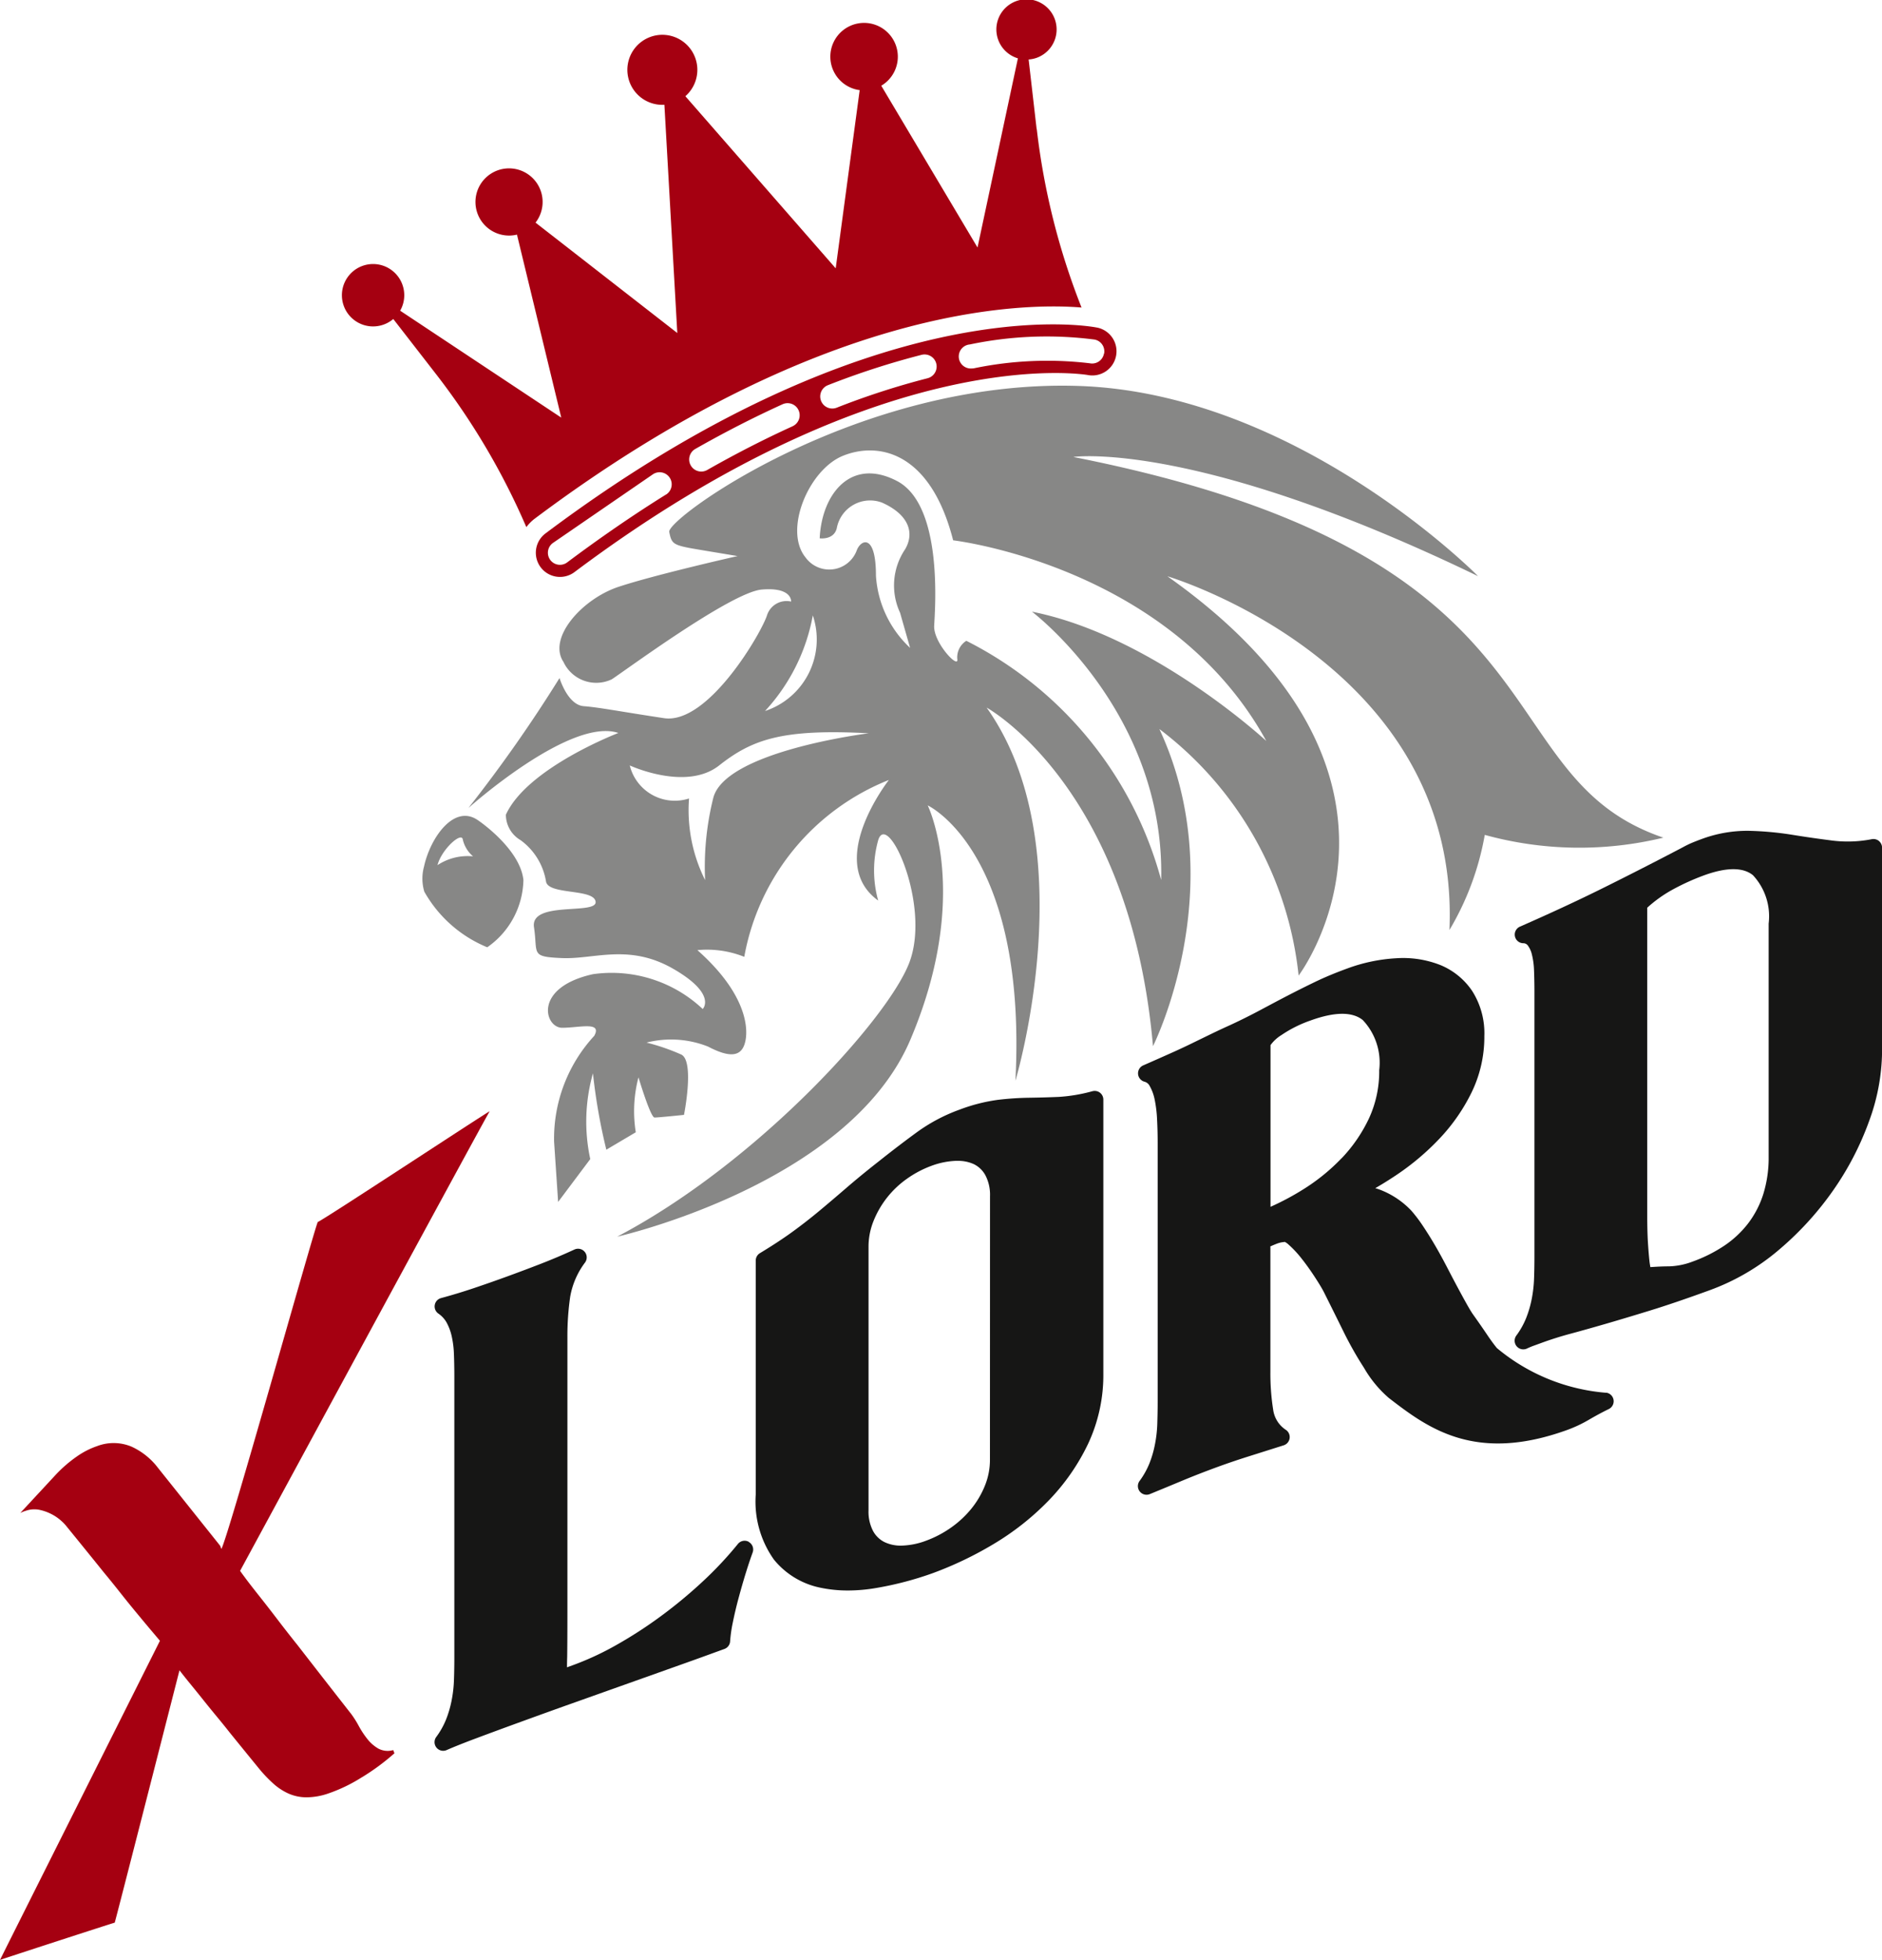
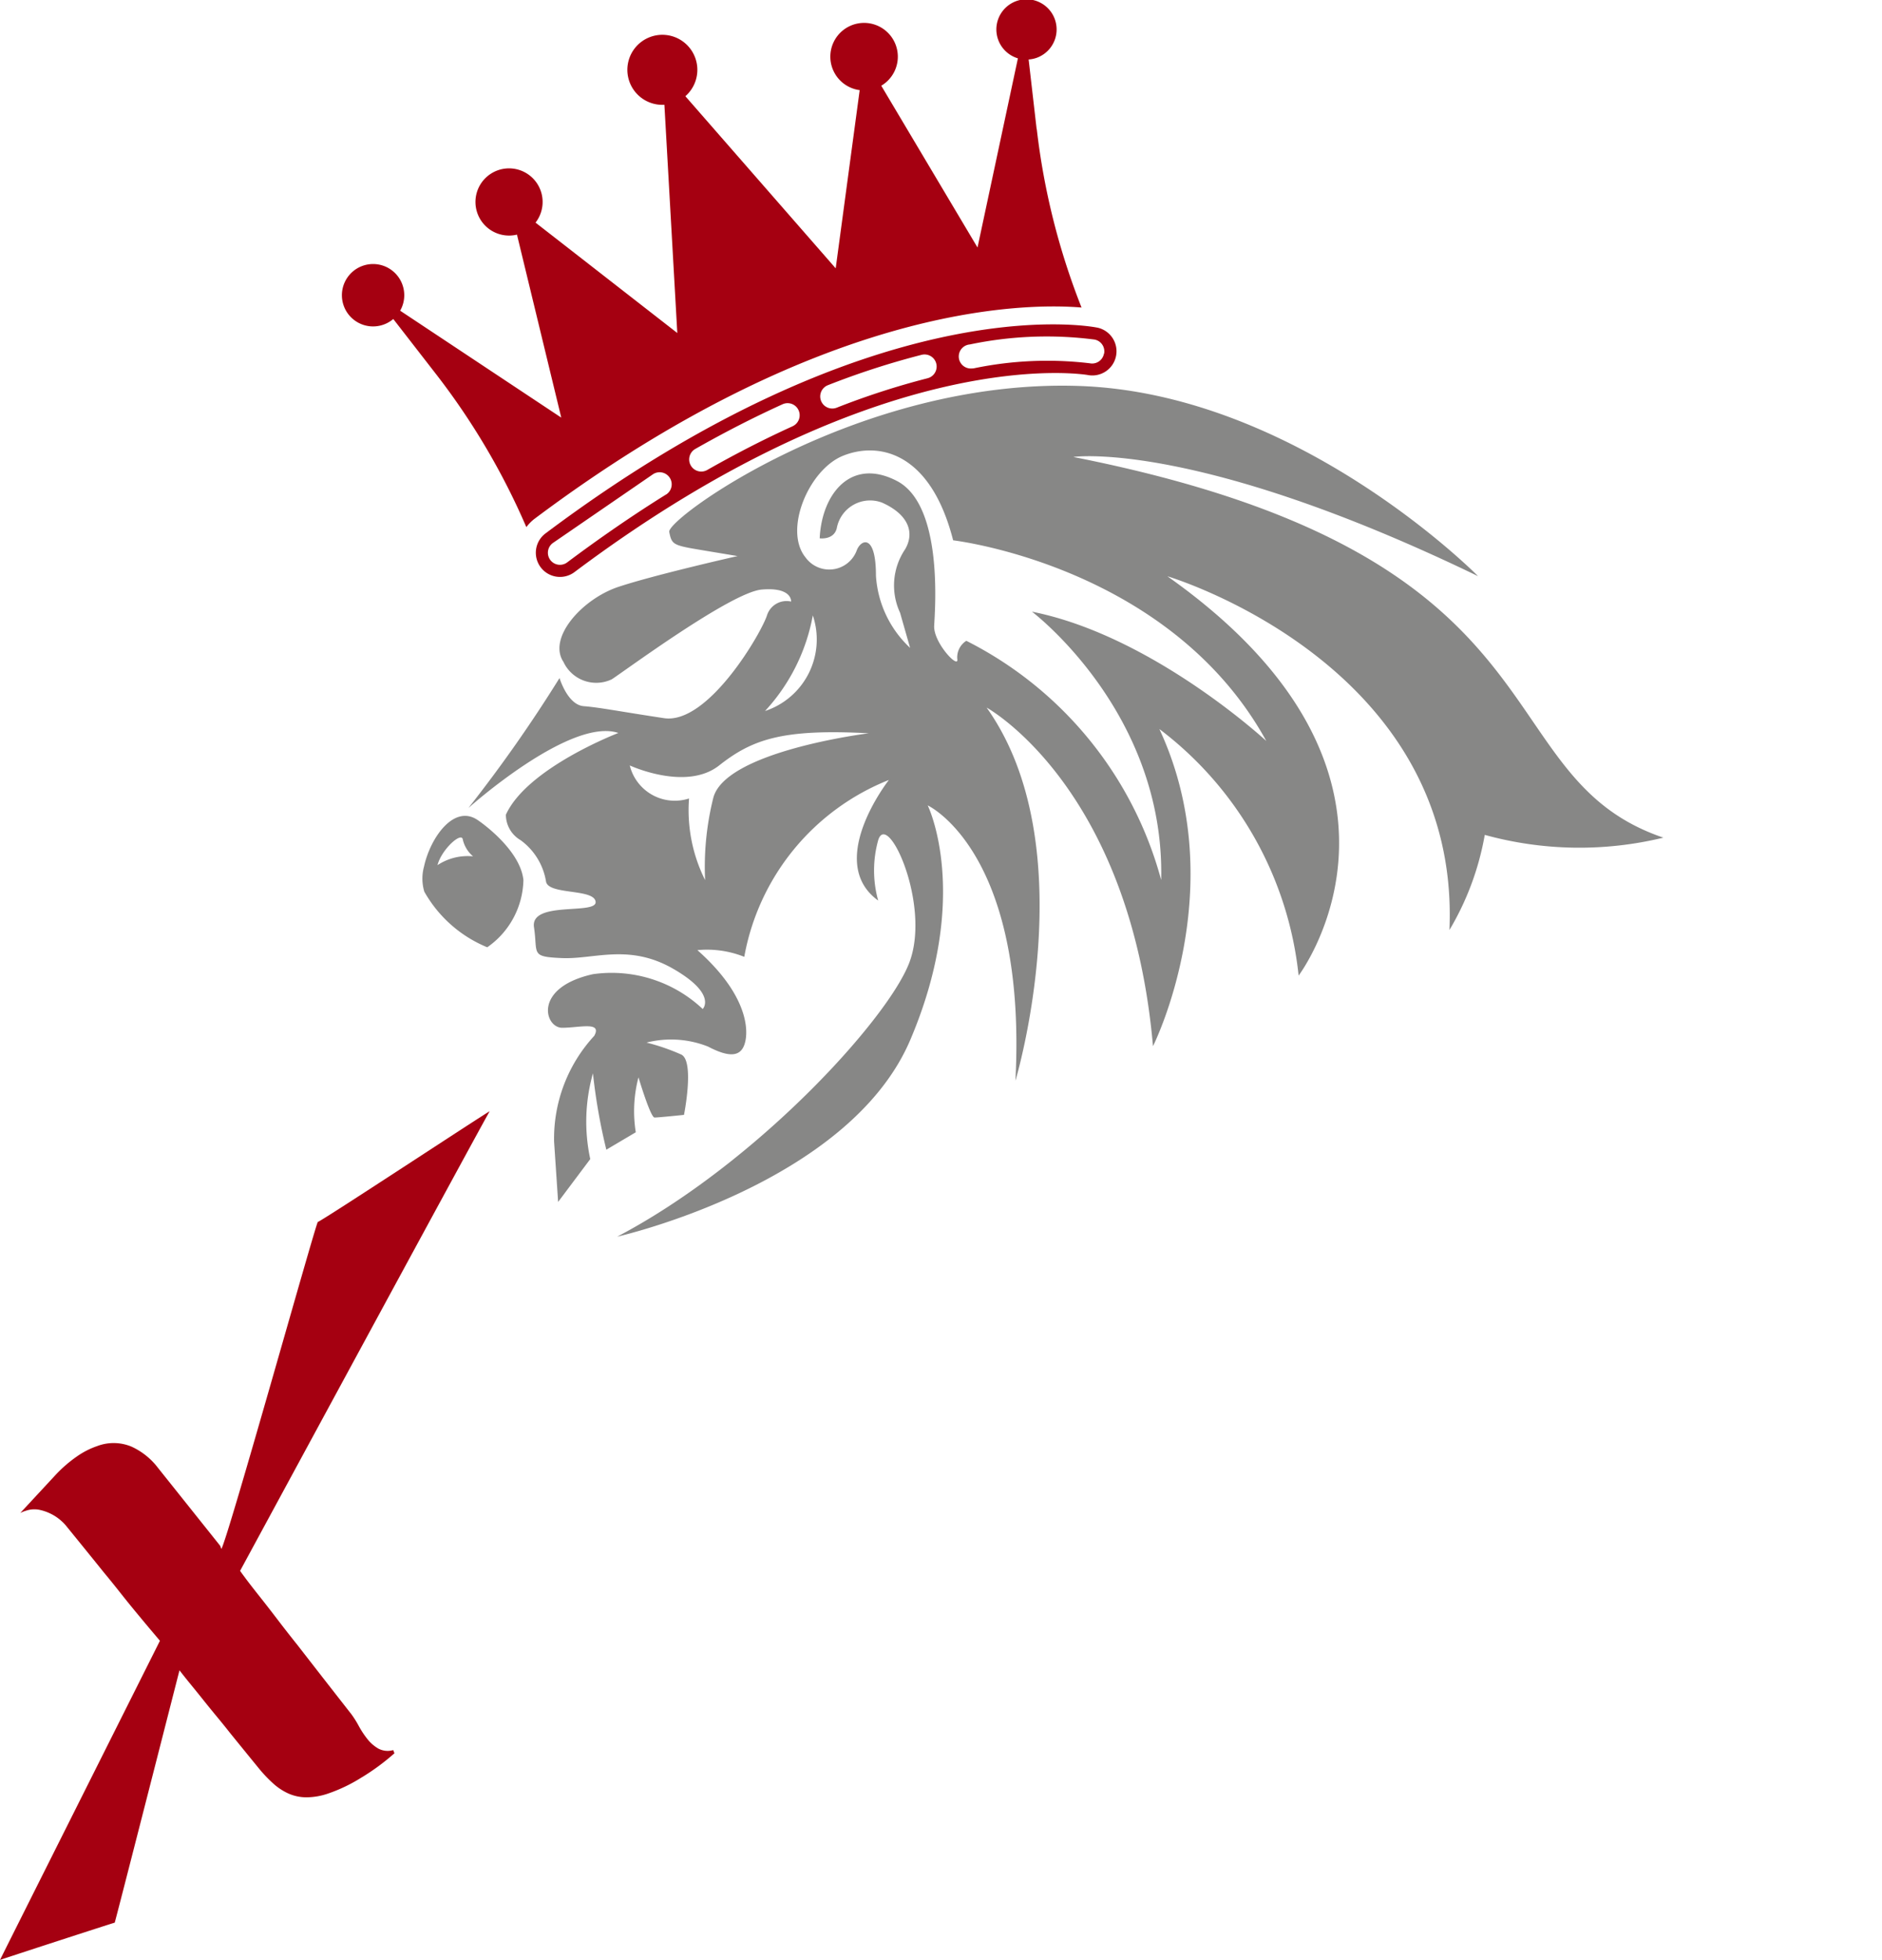
<svg xmlns="http://www.w3.org/2000/svg" width="78.467" height="81.667" viewBox="0 0 78.467 81.667">
  <g id="logo-color" transform="translate(-49.611 -307.087)">
    <path id="Path_3840" data-name="Path 3840" d="M102.285,372.832a2.28,2.28,0,0,0-1.481.366c.163-.65,1.016-1.423,1.057-1.057a1.3,1.3,0,0,0,.425.691m.229-1.487c-1-.733-2.01.7-2.273,1.912a1.9,1.9,0,0,0,.012,1.047,5.34,5.34,0,0,0,2.624,2.317,3.5,3.5,0,0,0,1.508-2.805c-.14-1.3-1.87-2.471-1.87-2.471m32.857-3.308s-4.744-4.4-9.784-5.4c0,0,5.555,4.188,5.387,11.18a15.757,15.757,0,0,0-8.124-9.966.815.815,0,0,0-.377.754c.084.461-1-.67-.963-1.382s.377-5.025-1.549-6.03-3.14.544-3.224,2.387c0,0,.586.084.712-.419a1.413,1.413,0,0,1,1.884-1.069c1.089.483,1.382,1.237.963,1.949a2.691,2.691,0,0,0-.209,2.638l.419,1.466a4.484,4.484,0,0,1-1.424-3.015c0-1.759-.628-1.507-.8-1.047a1.222,1.222,0,0,1-2.136.293c-.921-1.13.125-3.643,1.549-4.229s3.643-.251,4.606,3.517c0,0,9.045,1.047,13.064,8.375m-18.915-5.247a3.14,3.14,0,0,1-1.992,3.984,7.968,7.968,0,0,0,1.992-3.984m-3.905,6.252c1.382-1.089,2.638-1.533,6.239-1.34,0,0-6.03.744-6.49,2.717a11.893,11.893,0,0,0-.335,3.4,6.51,6.51,0,0,1-.67-3.4,1.934,1.934,0,0,1-2.471-1.377s2.345,1.089,3.727,0m14.781-12.855s5.081-.726,16.861,4.969c0,0-7.537-7.649-16.694-7.928s-17.14,5.527-17.029,6.085.168.558,1.508.782l1.34.223s-3.462.782-4.969,1.284-2.959,2.122-2.289,3.127a1.508,1.508,0,0,0,2.01.726c.447-.279,4.969-3.629,6.253-3.741s1.228.5,1.228.5a.854.854,0,0,0-1,.558c-.223.726-2.456,4.578-4.3,4.3s-2.68-.447-3.35-.5-1.005-1.172-1.005-1.172a59.661,59.661,0,0,1-3.8,5.416s4.243-3.8,6.253-3.127c0,0-3.8,1.451-4.69,3.406a1.229,1.229,0,0,0,.614,1.061,2.659,2.659,0,0,1,1.061,1.731c.112.558,2.01.279,2.066.837s-2.736-.056-2.569,1.061-.167,1.228,1.172,1.284,2.792-.614,4.634.447,1.229,1.675,1.229,1.675a5.54,5.54,0,0,0-4.578-1.451c-2.512.558-2.01,2.233-1.284,2.233s1.675-.279,1.34.335a6.314,6.314,0,0,0-1.675,4.41l.168,2.512,1.34-1.786a7.393,7.393,0,0,1,.112-3.573,24.1,24.1,0,0,0,.558,3.182l1.228-.726a5.546,5.546,0,0,1,.112-2.289s.5,1.675.67,1.675,1.228-.111,1.228-.111.447-2.233-.111-2.512a8.811,8.811,0,0,0-1.451-.5,4.174,4.174,0,0,1,2.568.168c1.061.558,1.451.335,1.563-.279s-.056-2.01-2.01-3.741a4.179,4.179,0,0,1,1.954.279,9.8,9.8,0,0,1,6.03-7.37s-2.68,3.406-.447,5.025a4.691,4.691,0,0,1,0-2.512c.391-1.284,2.233,2.736,1.284,5.136s-6.415,8.366-12.166,11.381c0,0,9.653-2.169,12.221-8.2s.726-9.77.726-9.77,4.153,1.919,3.657,11.473c0,0,2.931-9.742-1.2-15.548,0,0,5.987,3.277,6.936,14.108,0,0,3.337-6.627.266-13.215a14.815,14.815,0,0,1,5.806,10.273s6.309-8.319-5.471-16.638c0,0,12.239,3.626,11.759,14.74a11.712,11.712,0,0,0,1.473-3.964,14.847,14.847,0,0,0,7.447.115c-7.64-2.591-3.56-11.711-24.587-15.859" transform="translate(-32.952 -30.063)" fill="#878786" />
-     <path id="Path_3841" data-name="Path 3841" d="M157.262,420.044a5.119,5.119,0,0,1-.222,1.559,4.007,4.007,0,0,1-.628,1.218,4.225,4.225,0,0,1-.986.927,6.068,6.068,0,0,1-1.332.67,3,3,0,0,1-.983.2c-.247,0-.509.013-.781.032-.01-.057-.02-.119-.03-.185-.023-.193-.045-.45-.067-.771s-.033-.715-.033-1.22v-12.8a5.492,5.492,0,0,1,1.068-.76,9.725,9.725,0,0,1,1.295-.587c.941-.342,1.629-.344,2.045-.007a2.512,2.512,0,0,1,.654,2.017Zm4.6-13.149a.36.36,0,0,0-.3-.076,5.218,5.218,0,0,1-1.633.059c-.568-.072-1.142-.154-1.707-.246a13.256,13.256,0,0,0-1.8-.162,5.469,5.469,0,0,0-1.978.352c-.119.043-.238.09-.359.139a4.228,4.228,0,0,0-.388.188c-1.12.588-2.239,1.159-3.329,1.7s-2.253,1.078-3.476,1.614a.361.361,0,0,0,.126.691.236.236,0,0,1,.193.081,1.01,1.01,0,0,1,.178.381,3.126,3.126,0,0,1,.091.67c.011.283.017.587.017.913v11q0,.506-.017.96a5.379,5.379,0,0,1-.1.836,4.471,4.471,0,0,1-.23.781,3.305,3.305,0,0,1-.409.727.361.361,0,0,0,.291.574.368.368,0,0,0,.151-.033c.1-.048.2-.09.3-.125l.324-.118c.389-.142.791-.268,1.194-.376s.894-.246,1.427-.4,1.15-.339,1.854-.555,1.558-.506,2.542-.865a9.417,9.417,0,0,0,2.882-1.689,13,13,0,0,0,2.253-2.474,12.306,12.306,0,0,0,1.489-2.869,8.614,8.614,0,0,0,.543-2.9v-8.5a.36.36,0,0,0-.131-.278m-22.411,13.225a8.232,8.232,0,0,1-1.541,1.258,10.944,10.944,0,0,1-1.415.759V415.4a1.58,1.58,0,0,1,.455-.419,5.149,5.149,0,0,1,1.207-.605c1.01-.367,1.744-.374,2.184-.022a2.59,2.59,0,0,1,.686,2.09,4.659,4.659,0,0,1-.435,2.026,6.286,6.286,0,0,1-1.14,1.653m11.038,9.763a8.121,8.121,0,0,1-4.555-1.862c-.122-.147-.261-.337-.414-.565s-.363-.531-.6-.863c-.063-.092-.149-.236-.257-.429s-.24-.435-.382-.7-.289-.547-.443-.843-.32-.6-.488-.887-.335-.552-.5-.8a6.022,6.022,0,0,0-.487-.642,3.544,3.544,0,0,0-1.286-.863c-.072-.027-.143-.051-.215-.072q.44-.253.888-.553a10.553,10.553,0,0,0,1.789-1.511,7.753,7.753,0,0,0,1.337-1.922,5.283,5.283,0,0,0,.533-2.351,3.272,3.272,0,0,0-.508-1.881,2.951,2.951,0,0,0-1.333-1.082,4.245,4.245,0,0,0-1.832-.28,7,7,0,0,0-2.048.429c-.489.178-.938.365-1.334.556s-.773.38-1.147.573-.751.395-1.136.6-.8.414-1.251.623q-.4.18-.762.355l-.771.375q-.405.2-.9.422t-1.2.531a.361.361,0,0,0,.053.68.343.343,0,0,1,.218.181,1.9,1.9,0,0,1,.206.563,5.322,5.322,0,0,1,.1.826c.017.329.025.648.025.948v10.815c0,.338-.007.658-.017.96a5.336,5.336,0,0,1-.1.837,4.424,4.424,0,0,1-.229.78,3.3,3.3,0,0,1-.409.727.361.361,0,0,0,.291.574.357.357,0,0,0,.137-.027q.719-.295,1.4-.579c.449-.186.916-.367,1.388-.54s.929-.326,1.38-.468l1.412-.446a.361.361,0,0,0,.091-.645,1.194,1.194,0,0,1-.529-.845,9.578,9.578,0,0,1-.115-1.574v-5.134a.343.343,0,0,0,0-.042l-.005-.046c.1-.046.2-.088.3-.125a1.051,1.051,0,0,1,.269-.059l.038-.006a.714.714,0,0,1,.154.11,4.409,4.409,0,0,1,.544.583c.192.242.375.5.545.76s.3.474.382.632q.427.853.82,1.65a14.676,14.676,0,0,0,.852,1.506,4.854,4.854,0,0,0,1.041,1.264c1.589,1.22,3.566,2.739,7.454,1.324a5.557,5.557,0,0,0,.9-.427c.275-.16.549-.308.816-.438a.361.361,0,0,0-.11-.682M114.747,436.1a.359.359,0,0,0-.461.086,15.318,15.318,0,0,1-1.479,1.575,19.687,19.687,0,0,1-1.74,1.439,18.107,18.107,0,0,1-1.837,1.189,12.028,12.028,0,0,1-1.769.827l-.3.11q0-.2.008-.45.009-.663.009-1.847V427.567a11.457,11.457,0,0,1,.116-1.684,3.314,3.314,0,0,1,.621-1.427.361.361,0,0,0-.444-.539c-.471.217-.939.415-1.392.591s-.922.352-1.388.522-.942.337-1.4.491-.914.293-1.381.419a.361.361,0,0,0-.113.645,1.113,1.113,0,0,1,.344.373,2.176,2.176,0,0,1,.212.568,4.059,4.059,0,0,1,.094.75c.011.294.017.6.017.93v11.721c0,.337-.006.658-.017.96a5.349,5.349,0,0,1-.1.837,4.466,4.466,0,0,1-.23.78,3.286,3.286,0,0,1-.409.726.361.361,0,0,0,.291.574.357.357,0,0,0,.145-.031c.285-.125.7-.292,1.238-.493s1.16-.431,1.854-.683,1.4-.508,2.162-.778l4.218-1.5q.926-.328,1.509-.541l.6-.218a.36.36,0,0,0,.237-.321,5.735,5.735,0,0,1,.113-.785c.068-.336.15-.682.243-1.026s.195-.7.3-1.039.2-.617.282-.844a.36.36,0,0,0-.157-.441m10.052-3.423a2.856,2.856,0,0,1-.205,1.063,3.732,3.732,0,0,1-.57.972,4.191,4.191,0,0,1-.851.79,4.485,4.485,0,0,1-1.046.547,3.094,3.094,0,0,1-.987.2,1.554,1.554,0,0,1-.746-.15,1.1,1.1,0,0,1-.472-.465,1.736,1.736,0,0,1-.185-.852V423.8a2.862,2.862,0,0,1,.205-1.063,3.94,3.94,0,0,1,1.4-1.771,4.351,4.351,0,0,1,1.019-.537,3.281,3.281,0,0,1,1.008-.207h.074a1.577,1.577,0,0,1,.69.14,1.1,1.1,0,0,1,.477.462,1.752,1.752,0,0,1,.192.872Zm4.274-15.361a6.873,6.873,0,0,1-1.4.237q-.635.027-1.238.035a12.6,12.6,0,0,0-1.3.087,7.244,7.244,0,0,0-1.6.408,7.167,7.167,0,0,0-1.766.931c-.511.372-1.05.783-1.6,1.221-.512.4-.971.778-1.365,1.118s-.761.652-1.125.955-.734.59-1.119.87-.837.575-1.351.886a.362.362,0,0,0-.175.309v9.755a4.17,4.17,0,0,0,.759,2.705,3.352,3.352,0,0,0,1.9,1.163,5.541,5.541,0,0,0,1.187.124,6.968,6.968,0,0,0,1.193-.107,13.822,13.822,0,0,0,2.355-.62,15,15,0,0,0,2.517-1.205,11.159,11.159,0,0,0,2.281-1.795,8.906,8.906,0,0,0,1.658-2.369,6.739,6.739,0,0,0,.643-2.944V417.669a.36.36,0,0,0-.452-.349" transform="translate(-33.91 -64.765)" fill="#161615" />
    <path id="Path_3842" data-name="Path 3842" d="M119.686,312.465l-.334-2.9a1.225,1.225,0,0,0,.373-.083,1.256,1.256,0,1,0-.82.036l-1.684,7.882-4.013-6.741a1.407,1.407,0,1,0-.9.184l-1,7.425-6.268-7.172a1.459,1.459,0,1,0-.874.357l.538,9.51-5.911-4.6a1.4,1.4,0,1,0-.774.5l1.847,7.625-6.717-4.455a1.3,1.3,0,1,0-.287.346l1.791,2.307a29.322,29.322,0,0,1,3.757,6.365,1.748,1.748,0,0,1,.333-.34c11.837-8.871,20.288-9.017,22.815-8.81a29.325,29.325,0,0,1-1.866-7.43m2.8,9.353a.5.5,0,0,1-.59.4,15.021,15.021,0,0,0-4.831.209.529.529,0,0,1-.087.007.5.5,0,0,1-.086-1,15.606,15.606,0,0,1,5.2-.205.5.5,0,0,1,.4.591m-7.361,1.022a32.094,32.094,0,0,0-3.787,1.227.5.5,0,1,1-.367-.938,32.97,32.97,0,0,1,3.906-1.265.5.5,0,0,1,.248.976m-5.625,2c-1.172.532-2.369,1.145-3.559,1.821a.5.5,0,1,1-.5-.875c1.217-.692,2.442-1.319,3.641-1.863a.5.5,0,0,1,.416.917m-5.282,2.848c-1.361.847-2.746,1.8-4.117,2.826a.5.5,0,1,1-.6-.806l4.189-2.875a.5.5,0,0,1,.533.855m17.967-6.96c-.373-.073-9.306-1.679-22.991,8.577a1.007,1.007,0,1,0,1.208,1.612c12.881-9.654,21.307-8.228,21.4-8.212a1.007,1.007,0,0,0,.383-1.978" transform="translate(-26.854)" fill="#a50011" />
    <path id="Path_3843" data-name="Path 3843" d="M64.709,467.764a6.612,6.612,0,0,1-1.413.683,2.822,2.822,0,0,1-.923.159,1.867,1.867,0,0,1-.739-.159,2.465,2.465,0,0,1-.633-.418,5.734,5.734,0,0,1-.581-.609q-.633-.775-1.231-1.512-.249-.317-.532-.658t-.557-.684q-.274-.343-.532-.658t-.474-.594s-2.667,10.438-2.7,10.515c-.111.025-4.672,1.508-4.783,1.554.045-.1,6.38-12.72,6.668-13.3l-.474-.561q-.274-.327-.582-.7t-.632-.784q-.324-.41-.64-.79-.733-.91-1.547-1.909a1.759,1.759,0,0,0-.233-.248,1.9,1.9,0,0,0-.4-.278,1.99,1.99,0,0,0-.507-.184,1.075,1.075,0,0,0-.574.037,1.389,1.389,0,0,0-.233.092l1.48-1.595a5.553,5.553,0,0,1,.9-.774,3.369,3.369,0,0,1,.831-.42,1.932,1.932,0,0,1,1.429.026,2.906,2.906,0,0,1,1.1.882l2.594,3.248.05.133c.31-.566,3.865-13.321,4.02-13.626.144-.024,6.989-4.532,7.167-4.612-.067.066-10.273,18.905-10.406,19.148.022.037.106.151.249.343s.33.431.557.717.477.607.748.962.551.714.84,1.074q1,1.289,2.245,2.879a4.157,4.157,0,0,1,.308.49,3.706,3.706,0,0,0,.357.541,1.606,1.606,0,0,0,.457.4.829.829,0,0,0,.623.064l.05.133a9.4,9.4,0,0,1-1.347.995" transform="translate(0 -86.629)" fill="#a50011" />
  </g>
</svg>